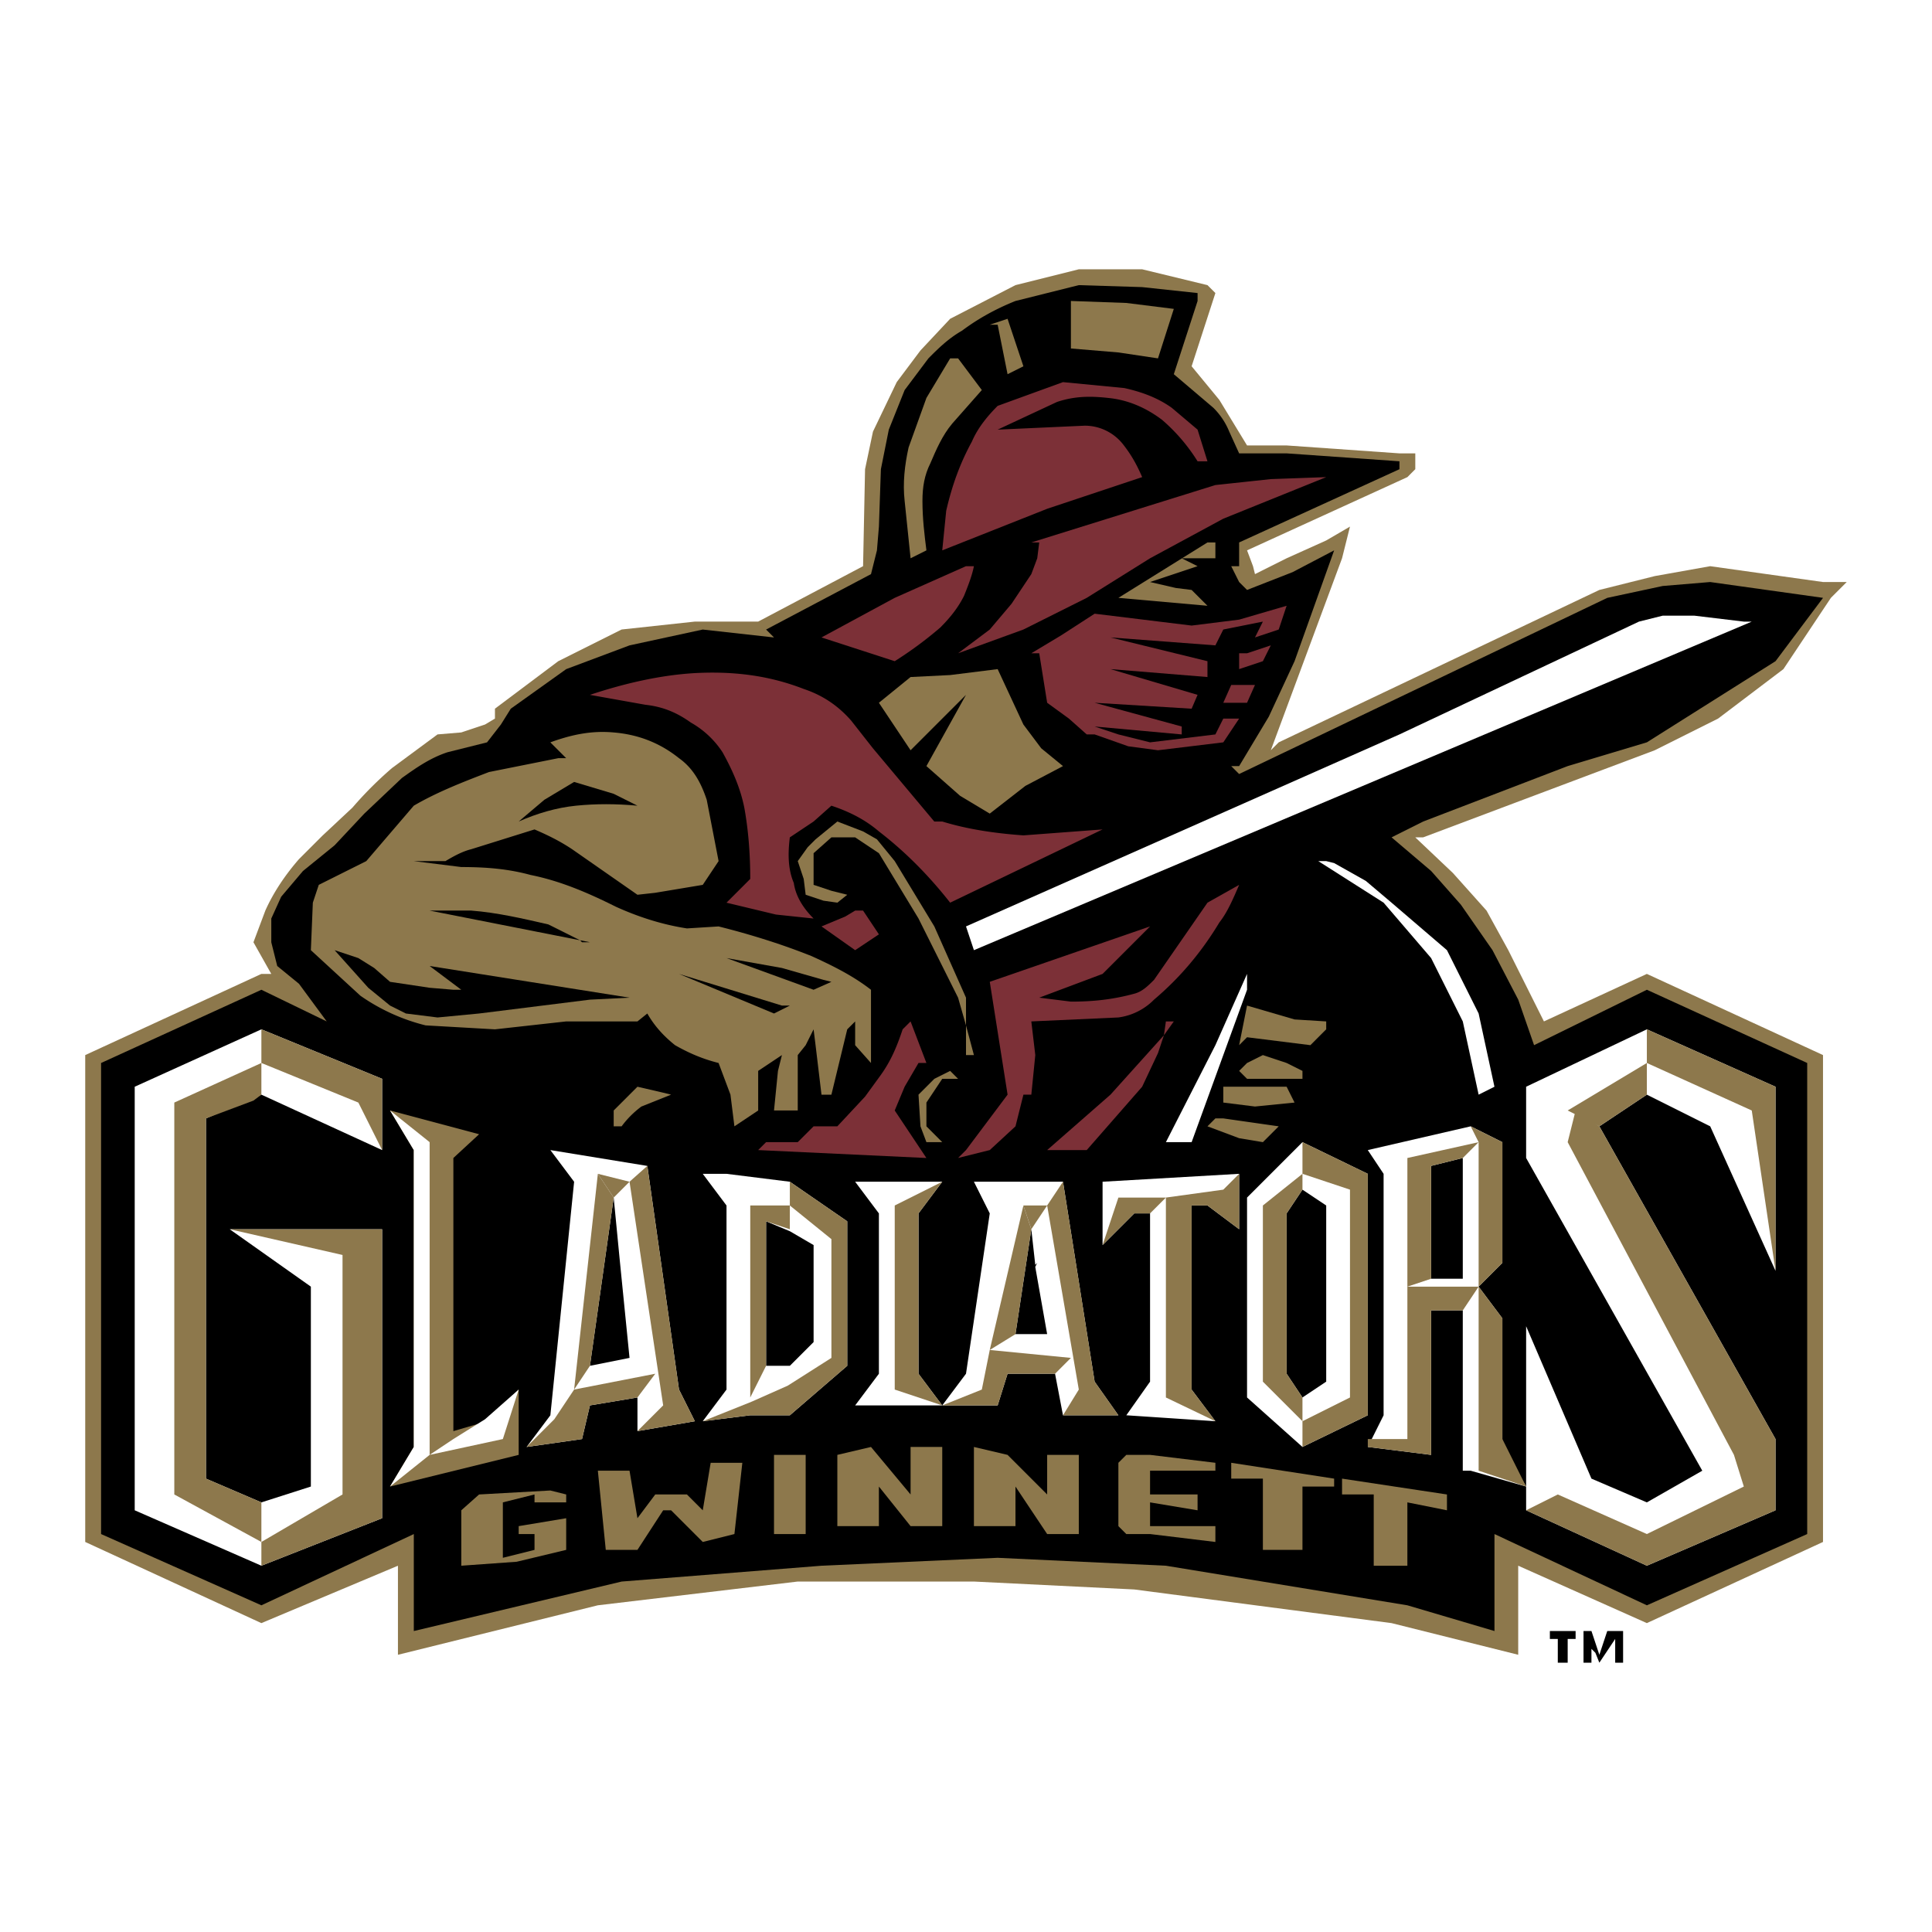
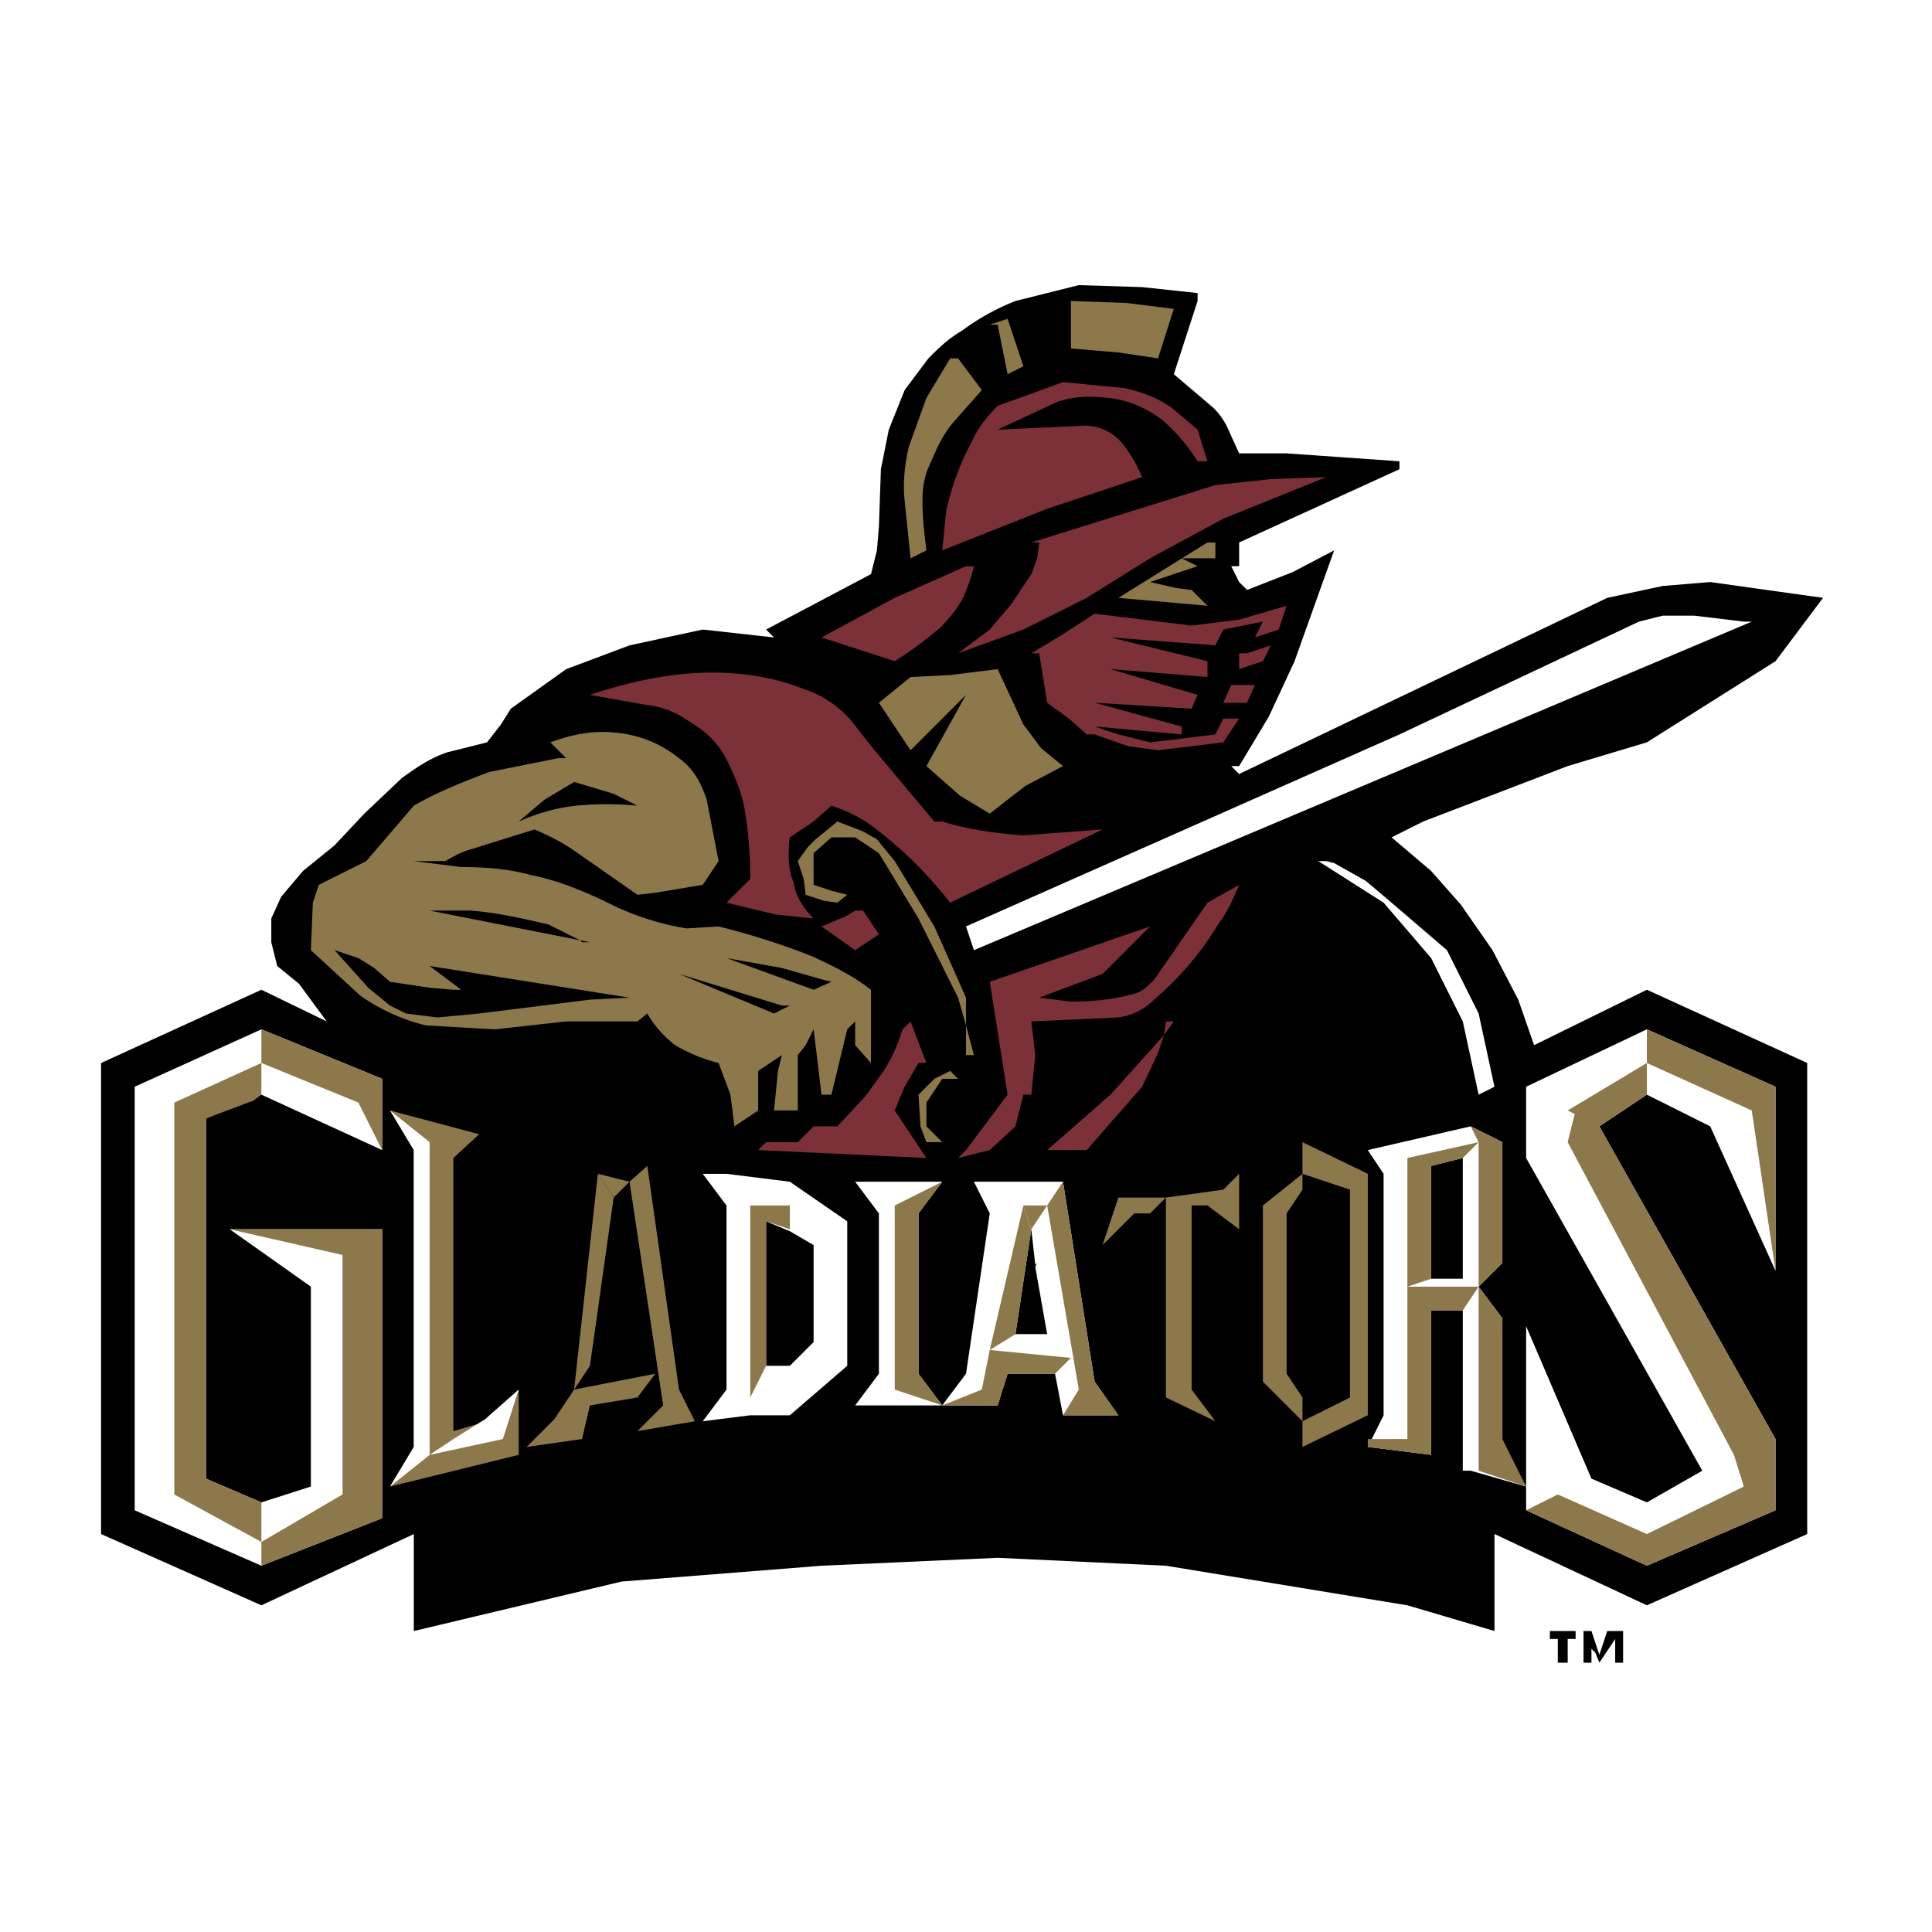
<svg xmlns="http://www.w3.org/2000/svg" width="2500" height="2500" viewBox="0 0 192.756 192.756">
  <g fill-rule="evenodd" clip-rule="evenodd">
    <path fill="#fff" d="M0 0h192.756v192.756H0V0z" />
-     <path d="M170.627 56.489l-5.529.987-5.529 1.382-31.99 15.205-.789.79 7.107-19.154.791-3.16-2.371 1.382-3.949 1.778-3.158 1.58-.197-.79-.594-1.58 15.996-7.307.789-.79v-1.58h-1.58l-11.256-.79h-3.949l-2.764-4.542-2.766-3.357 2.371-7.306-.791-.79-6.516-1.58h-6.32l-6.318 1.58-6.516 3.357-2.963 3.159-2.369 3.16-2.37 4.937-.79 3.751-.198 9.676-10.466 5.529h-6.318l-7.307.79-6.319 3.16-6.318 4.739v.987l-.988.592-2.37.79-2.37.198-4.542 3.356a37.464 37.464 0 0 0-3.949 3.949L32.2 83.346l-2.37 2.369c-1.383 1.58-2.567 3.357-3.357 5.134l-1.186 3.16 1.778 3.159h-.988l-17.574 8.097v48.577l17.574 8.097 13.626-5.727v8.886l19.944-4.937 19.944-2.37h17.576l15.994.79 25.672 3.357 12.639 3.159v-8.886l12.834 5.727 17.576-8.097v-48.577l-17.576-8.097-10.268 4.739-3.555-7.108-2.172-3.95-3.357-3.752-3.752-3.554h.789l23.105-8.689 6.318-3.159 6.518-4.937 4.738-7.109 1.58-1.58h-2.369l-11.254-1.579z" fill="#8d784c" />
    <path d="M170.627 58.069l-4.74.395-5.529 1.185-36.729 17.575-.789-.79h.789l2.961-4.937 2.568-5.529 3.949-11.058-4.146 2.172-4.543 1.777-.789-.79-.789-1.58h.789V54.12l15.994-7.307v-.79l-11.256-.79h-4.738l-.988-2.172a7.117 7.117 0 0 0-1.578-2.37l-3.951-3.357 2.371-7.306v-.79l-5.529-.593-6.32-.197-6.318 1.58c-1.975.79-3.752 1.777-5.332 2.962-1.382.79-2.37 1.777-3.357 2.765l-2.37 3.16-1.58 3.949-.79 3.949-.198 5.727-.197 2.37-.593 2.37-10.466 5.529.79.79-7.109-.79-7.306 1.58-6.319 2.37-5.529 3.949-.987 1.58-1.382 1.777-3.949.987c-1.777.592-3.16 1.58-4.542 2.567l-3.751 3.554-2.963 3.16-3.159 2.566-2.172 2.567-.987 2.173v2.37l.592 2.369 2.173 1.777 2.764 3.752-6.517-3.159-15.995 7.306v46.998l15.995 7.109 15.206-7.109v9.676l20.734-4.937 19.944-1.579 17.575-.79 16.785.79 24.092 3.949 8.688 2.566v-9.676l15.205 7.109 15.996-7.109v-46.998l-15.996-7.306-11.254 5.528-1.58-4.541-2.568-4.937-3.158-4.542-2.963-3.357-3.949-3.356 3.158-1.581 14.416-5.529 7.898-2.37 12.836-8.096 4.74-6.319-11.258-1.578z" />
    <path fill="#7c3037" d="M124.418 65.178l2.371-.79-.791 1.58-2.369.79v-1.58h.789zM125.209 68.337l-.791 1.778h-2.369l.791-1.778h2.369z" />
    <path fill="#8d784c" d="M119.482 56.489l-4.74 1.58 2.567.593 1.58.197 1.58 1.579-8.887-.79 8.887-5.528h.791v1.58h-3.358l1.58.789zM106.844 30.028l5.529.198 4.738.592-1.578 4.937-3.951-.592-4.738-.395v-4.74zM98.748 32.397l1.777-.591 1.58 4.738-1.58.79-.988-4.937h-.789z" />
    <path fill="#7c3037" d="M120.469 65.968v1.579l-9.676-.789 8.689 2.567-.593 1.382-9.676-.592 8.689 2.369v.79l-8.689-.79 2.369.79 3.16.79 6.518-.79.789-1.58h1.58l-1.58 2.37-6.516.79-2.963-.395-3.357-1.185h-.789l-1.778-1.58-2.171-1.579-.791-4.937h-.789l2.96-1.778 3.358-2.171 9.676 1.184 4.74-.592 4.738-1.383-.789 2.37-2.369.79.789-1.579-3.949.789-.789 1.58-10.467-.79 9.676 2.37zM111.979 44.246c.789.987 1.381 1.975 1.975 3.356l-9.479 3.16-10.467 4.148.395-3.95c.592-2.567 1.383-4.739 2.567-6.911.592-1.383 1.581-2.567 2.567-3.555l6.518-2.369 6.121.592c1.777.395 3.357.988 4.738 1.975l2.568 2.172.986 3.16h-.986a18.008 18.008 0 0 0-3.555-4.147c-1.58-1.185-3.357-1.974-5.332-2.171-1.777-.198-3.357-.198-5.135.395l-5.924 2.764 8.689-.395a4.865 4.865 0 0 1 3.754 1.776zM108.424 59.648l-6.319 3.16-6.517 2.37 3.16-2.37 2.172-2.567 1.975-2.962.591-1.579.198-1.58h-.789l18.365-5.727 5.529-.592 5.527-.198-10.267 4.147-7.307 3.95-6.318 3.948z" />
    <path d="M95.588 35.755l2.369 3.16-2.962 3.356c-.987 1.185-1.58 2.567-2.172 3.95-.592 1.185-.79 2.37-.79 3.752 0 1.777.198 3.356.396 4.937l-1.58.79-.593-5.727c-.198-1.778 0-3.555.395-5.332l1.778-4.937 2.37-3.95h.789v.001z" fill="#8d784c" />
    <path fill="#fff" d="M174.773 62.019l-77.605 32.78-.79-2.37 43.245-19.155 23.895-11.255 2.369-.593h3.16l4.935.593h.791z" />
    <path fill="#8d784c" d="M102.105 72.287l1.778 2.369 2.172 1.778-3.752 1.974-3.555 2.765-2.962-1.777-3.357-2.962 3.949-7.109-5.529 5.529-3.161-4.739 3.161-2.568 3.949-.197 4.739-.592 2.568 5.529zM95.588 107.634h-1.58l-1.579 2.369v2.371l1.579 1.579h-1.579l-.594-1.579-.196-3.16 1.579-1.58 1.58-.79.79.79z" />
    <path d="M97.168 56.489c-.198.987-.592 1.975-.988 2.962-.592 1.185-1.382 2.172-2.369 3.159a38.378 38.378 0 0 1-4.543 3.357l-7.306-2.37 7.306-3.95 7.11-3.159h.79v.001zM86.109 90.849l1.579 2.37-2.369 1.58-3.357-2.37 2.37-.988.987-.592h.79z" fill="#7c3037" />
    <path fill="#8d784c" d="M87.492 83.74l1.776 2.173 3.95 6.516 3.16 7.109v2.765l.79 2.962h-.79v-2.962l-.79-2.765-3.949-7.899-3.951-6.516-2.369-1.58H82.95l-1.778 1.58v3.159l1.778.592 1.579.396-.987.79-1.382-.198-1.778-.592-.197-1.58-.593-1.777.988-1.383.79-.79 2.172-1.778 2.567.988 1.383.79z" />
    <path d="M94.008 81.962c2.567.791 5.332 1.185 8.097 1.383l7.898-.593-15.205 7.308c-2.173-2.765-4.542-5.135-7.11-7.109-1.382-1.185-2.961-1.975-4.739-2.567l-1.777 1.58-2.37 1.581c-.198 1.58-.198 3.159.395 4.542.197 1.382.987 2.567 1.975 3.555l-3.752-.396-4.937-1.184 2.369-2.37c0-2.567-.197-4.937-.592-7.11-.396-1.974-1.185-3.751-2.172-5.529a9.146 9.146 0 0 0-3.16-2.962c-1.382-.987-2.764-1.58-4.542-1.777l-5.53-.987c3.555-1.185 7.109-1.975 10.467-2.172 3.751-.197 7.306.198 10.86 1.58 1.777.593 3.357 1.58 4.739 3.16l2.172 2.765 6.122 7.306h.792v-.004z" fill="#7c3037" />
    <path d="M79.592 105.265v5.528h-2.369l.395-3.949.395-1.579-2.37 1.579v3.949l-2.37 1.581-.395-3.16-1.185-3.16c-1.58-.395-2.962-.987-4.344-1.777-.987-.789-1.975-1.776-2.765-3.159l-.986.79h-7.109l-7.108.789-6.912-.394a19.52 19.52 0 0 1-6.517-2.963l-4.937-4.541.197-4.739.592-1.777 4.74-2.37 4.739-5.53c2.37-1.382 4.937-2.37 7.504-3.357l6.911-1.382h.79l-1.58-1.58c2.173-.79 4.147-1.185 6.319-.987 2.37.198 4.542.987 6.517 2.567 1.382.987 2.172 2.37 2.765 4.147l1.185 6.122-1.58 2.37-4.74.79-1.776.197-6.517-4.542c-1.185-.79-2.37-1.382-3.752-1.975l-6.319 1.975c-.79.197-1.58.592-2.567 1.185h-3.16l4.739.592c2.567 0 4.739.197 6.912.79 2.962.592 5.727 1.778 8.491 3.16 2.173.987 4.542 1.777 7.109 2.173l3.159-.198c3.159.79 6.319 1.777 9.282 2.962 2.171.987 4.146 1.976 5.923 3.357v7.306l-1.58-1.777v-2.369l-.79.789-1.58 6.518h-.988l-.592-4.938-.197-1.58-.79 1.58-.789.987z" fill="#8d784c" />
    <path d="M82.95 97.958l-1.778.79-8.688-3.16 5.529.988 4.147 1.185.79.197zM78.803 100.327l-1.58.79-9.478-3.949 10.268 3.159h.79zM63.598 80.383h.986-.986c-2.173-.197-4.147-.197-6.122 0-1.975.197-3.949.79-5.727 1.58l2.567-2.172 2.962-1.777 3.949 1.185 2.371 1.184zM57.872 93.811l.986.198h-.79l-.196-.198-15.008-2.962h4.146c2.567.197 5.134.79 7.701 1.382l3.161 1.58zM38.915 97.958l3.949.592 2.369.198h.79l-3.159-2.37 19.944 3.16-3.95.197-11.058 1.382-4.147.396-3.159-.396-1.579-.79-2.173-1.777-3.358-3.751 2.37.789 1.58.988 1.581 1.382z" />
    <path fill="#fff" d="M138.834 90.06l-2.568-2.173-3.159-1.778-.791-.196h-.789l6.516 4.147 4.74 5.528 3.16 6.319 1.58 7.307 1.579-.791-1.579-7.306-3.16-6.318-5.529-4.739z" />
    <path fill="#7c3037" d="M117.111 101.907l-.986 1.383-.592 1.776-1.58 3.357-5.529 6.32h-3.949l6.318-5.529 5.332-5.924.197-1.383h.789zM102.895 101.907l8.688-.395a6.124 6.124 0 0 0 3.555-1.777c2.568-2.172 4.74-4.739 6.518-7.702.789-.987 1.381-2.369 1.975-3.751l-3.16 1.777-5.332 7.701c-.592.593-1.184 1.185-1.975 1.383-2.172.592-4.146.789-6.318.789l-3.16-.395 6.32-2.37 4.738-4.739-15.994 5.529 1.777 11.256-4.147 5.529-.79.79 3.16-.79 2.566-2.369.791-3.16h.789l.395-3.949-.396-3.357zM90.058 102.696c-.592 1.778-1.185 3.16-2.172 4.543l-1.58 2.172-2.765 2.963h-2.37l-1.58 1.579h-3.159l-.79.79 16.786.79-3.161-4.74.988-2.37 1.383-2.369h.79l-1.58-4.146-.79.788z" />
-     <path fill="#fff" d="M121.26 104.276l-4.938 9.677h2.567l5.529-15.205v-1.58l-3.158 7.108z" />
    <path fill="#8d784c" d="M51.75 138.637l-3.16 3.16-3.357.987v-27.251l2.567-2.37-8.885-2.37 2.369 3.95v29.62l-2.369 3.95 12.835-3.16v-6.516z" />
-     <path fill="#fff" d="M123.629 117.112l-13.625.79v6.32l3.158-3.16h1.58v16.786l-2.369 3.355 8.887.594-2.371-3.16v-18.365h1.58l3.16 2.37v-5.53zM61.821 125.604l.987 9.874-3.95.789 2.37-16.784.593 6.121zm-9.281 18.759l5.529-.789.79-3.357 4.74-.79v3.357l5.727-.987-1.58-3.16-3.16-22.313-9.676-1.58 2.37 3.159-2.37 23.301-2.37 3.159zM129.947 113.953l-5.529 5.529v19.944l5.529 4.937 6.518-3.16v-24.091l-6.518-3.159zm0 4.739l2.369 1.58v17.575l-2.369 1.579-1.58-2.369v-15.996l1.58-2.369z" />
    <path d="M146.732 112.374l-10.268 2.369 1.578 2.369v24.091l-1.578 3.16 6.318.79v-14.416h3.16v15.996h.789l5.529 1.58-2.369-3.95v-12.836l-2.369-3.159 2.369-2.369v-12.046l-3.159-1.579zm-.789 3.159v12.045h-3.16v-11.255l3.16-.79zM94.008 117.902h-8.689l2.369 3.16v15.996l-2.369 3.159h8.689l-2.369-3.159v-15.996l2.369-3.16zM106.055 117.902h-8.887l1.58 3.159-2.37 15.996-2.37 3.159h5.529l.988-3.159h4.738l.791 4.146h5.527l-2.369-3.355-3.157-19.946zm-2.766 8.294l-.395-3.555-1.58 10.466h3.16l-1.186-6.714.197-.395-.196.198zM177.143 108.423l-12.836-5.727-12.045 5.727v7.11l17.576 31.2-5.531 3.16-5.528-2.37-6.517-15.206v18.366l12.045 5.529 12.836-5.529v-7.109l-17.575-31.2 4.739-3.16 6.32 3.16 6.516 14.414v-18.365zM20.549 111.583v35.94l5.529 2.37 4.937-1.58v-19.945l-8.096-5.726h15.206v28.831l-12.047 4.739-12.638-5.529v-42.26l12.638-5.727 12.047 4.938v7.109l-12.047-5.529-5.529 2.369zM78.803 117.902l5.727 3.949v14.415l-5.727 4.937h-3.95l-4.739.594 2.37-3.16v-18.364l-2.37-3.16h2.37l6.319.789zm0 4.937l-2.37-.987v14.415h2.37l2.37-2.369v-9.676l-2.37-1.383zM42.864 145.153l-3.949 3.16 2.369-3.95v-29.62l-2.369-3.95 3.949 3.16v31.2zM45.233 143.574l-2.369 1.579 7.306-1.579 1.58-4.937-3.357 2.962-3.16 1.975z" fill="#fff" />
    <path fill="#8d784c" d="M123.629 117.112l-1.58 1.58-5.727.79v19.945l4.938 2.37-2.371-3.16v-18.365h1.58l3.16 2.37v-5.53zM114.742 121.062l1.58-1.58h-4.74l-1.578 4.74 3.158-3.16h1.58zM66.165 140.217l-2.567 2.567 5.727-.987-1.58-3.16-3.161-22.314-1.776 1.579 3.357 22.315z" />
    <path fill="#8d784c" d="M63.598 139.427l1.777-2.369-8.096 1.579-1.975 2.962-2.764 2.764 5.528-.789.79-3.357 4.74-.79z" />
    <path fill="#8d784c" d="M59.648 117.112l-2.369 21.525 1.579-2.37 2.37-16.785-1.58-2.37z" />
    <path fill="#8d784c" d="M62.808 117.902l-1.58 1.58-1.58-2.37 3.16.79zM129.947 118.692v-1.58l-3.949 3.16v17.576l3.949 3.949v-2.37l-1.58-2.369v-15.996l1.58-2.37zM129.947 117.112v-3.159l6.518 3.159v24.091l-6.518 3.16v-2.566l4.741-2.37v-20.735l-4.741-1.58zM106.055 117.902l-1.58 2.37 3.158 18.365-1.578 2.566h5.527l-2.369-3.355-3.158-19.946z" />
    <path fill="#8d784c" d="M106.844 135.478l-8.096-.79-.791 3.949-3.949 1.58h5.529l.988-3.159h4.739l1.58-1.58zM102.105 120.272l-3.357 14.416 2.566-1.581 1.581-10.465-.79-2.37z" />
    <path fill="#8d784c" d="M104.475 120.272l-1.58 2.37-.79-2.37h2.37zM177.143 108.423l-12.836-5.727v3.358l10.466 4.739 2.37 15.995v-18.365zM164.307 106.054v3.16l-4.739 3.16-3.16-1.581 7.899-4.739z" />
    <path fill="#8d784c" d="M156.408 113.953l16.588 31.2.986 3.16-9.675 4.739-8.885-3.949-3.16 1.58 12.045 5.529 12.836-5.529v-7.109l-17.575-31.2-2.369-1.581-.791 3.16zM94.008 117.902l-2.369 3.16v15.996l2.369 3.159-4.74-1.58v-18.365l4.74-2.37zM146.732 112.374l3.161 1.579v12.046l-2.37 2.369 2.37 3.159v12.047l2.369 4.739-4.739-1.58v-32.78l-.791-1.579z" />
    <path fill="#8d784c" d="M147.523 113.953l-1.58 1.58-3.16.79v11.255l-2.369.79h7.109l-1.58 2.369h-3.16v14.416l-6.318-.79v-.789h3.949v-28.041l7.109-1.58zM20.549 111.583v35.94l5.529 2.37v3.949l-8.688-4.739v-39.1l8.688-3.949v3.16l-.79.593-4.739 1.776zM26.078 106.054v-3.358l12.047 4.938v7.109l-2.371-4.74-9.676-3.949z" />
    <path fill="#8d784c" d="M22.919 122.642h15.206v28.831l-12.047 4.739v-2.37l8.096-4.739v-23.894l-11.255-2.567zM74.853 120.272h3.95v2.37l-2.37-.79v14.415l-1.58 3.16v-19.155z" />
-     <path fill="#8d784c" d="M78.803 117.902l5.726 3.95v14.415l-5.726 4.936h-3.95l-4.739.594 4.937-1.976 3.554-1.579 4.345-2.764v-11.849l-4.147-3.357v-2.37zM124.418 107.634l-.789-.79.789-.79 1.58-.789 2.369.789 1.58.79v.79h-5.529zM124.418 100.327l4.74 1.383 3.158.197v.789l-1.578 1.58-6.32-.789-.789.789.789-3.949zM128.367 108.423l.791 1.58-3.949.395-3.16-.395v-1.58h6.318zM122.049 111.583l5.529.791-1.58 1.579-2.369-.395-3.16-1.184.791-.791h.789zM61.228 112.374v-1.581l2.37-2.37 2.567.594.79.197-2.962 1.185a9.367 9.367 0 0 0-1.975 1.976h-.79v-.001zM56.489 154.632l-4.937 1.184-5.529.396v-5.529l1.777-1.58 7.109-.396 1.58.396v.79h-3.16v-.79l-3.159.79v5.529l3.159-.79v-1.58H51.75v-.79l4.739-.789v3.159zM66.955 150.683l3.159 3.159 3.159-.79.79-7.109h-3.159l-.79 4.74-1.579-1.58h-3.16l-1.777 2.37-.79-4.74h-3.16l.79 7.899h3.16l2.567-3.949h.79zM77.223 145.153h3.159v7.899h-3.159v-7.899zM90.849 144.363v4.74l-3.95-4.74-3.357.79v7.109h4.146v-3.949l3.161 3.949h3.159v-7.899h-3.159zM97.168 144.363v7.899h4.146v-3.949l3.161 4.739h3.158v-7.899h-3.158v3.95l-3.95-3.95-3.357-.79zM114.742 145.153l6.518.79v.79h-6.518v2.37h4.74v1.58l-4.74-.79v2.369h6.518v1.58l-6.518-.79h-2.369l-.791-.79v-6.319l.791-.79h2.369zM125.998 147.523h-3.158v-1.58l10.267 1.58v.79h-3.16v6.319h-3.949v-7.109zM137.057 149.103h-3.161v-1.58l10.467 1.58v1.58l-3.949-.79v6.319h-3.357v-7.109z" />
    <path d="M154.631 163.518v-.79h2.568v.79h-.791v2.37h-.986v-2.37h-.791zm4.148.987v1.383h-.791v-3.16h.791l.789 2.37.789-2.37h1.58v3.16h-.789v-2.37l-1.58 2.37-.396-.987-.393-.396z" />
  </g>
</svg>